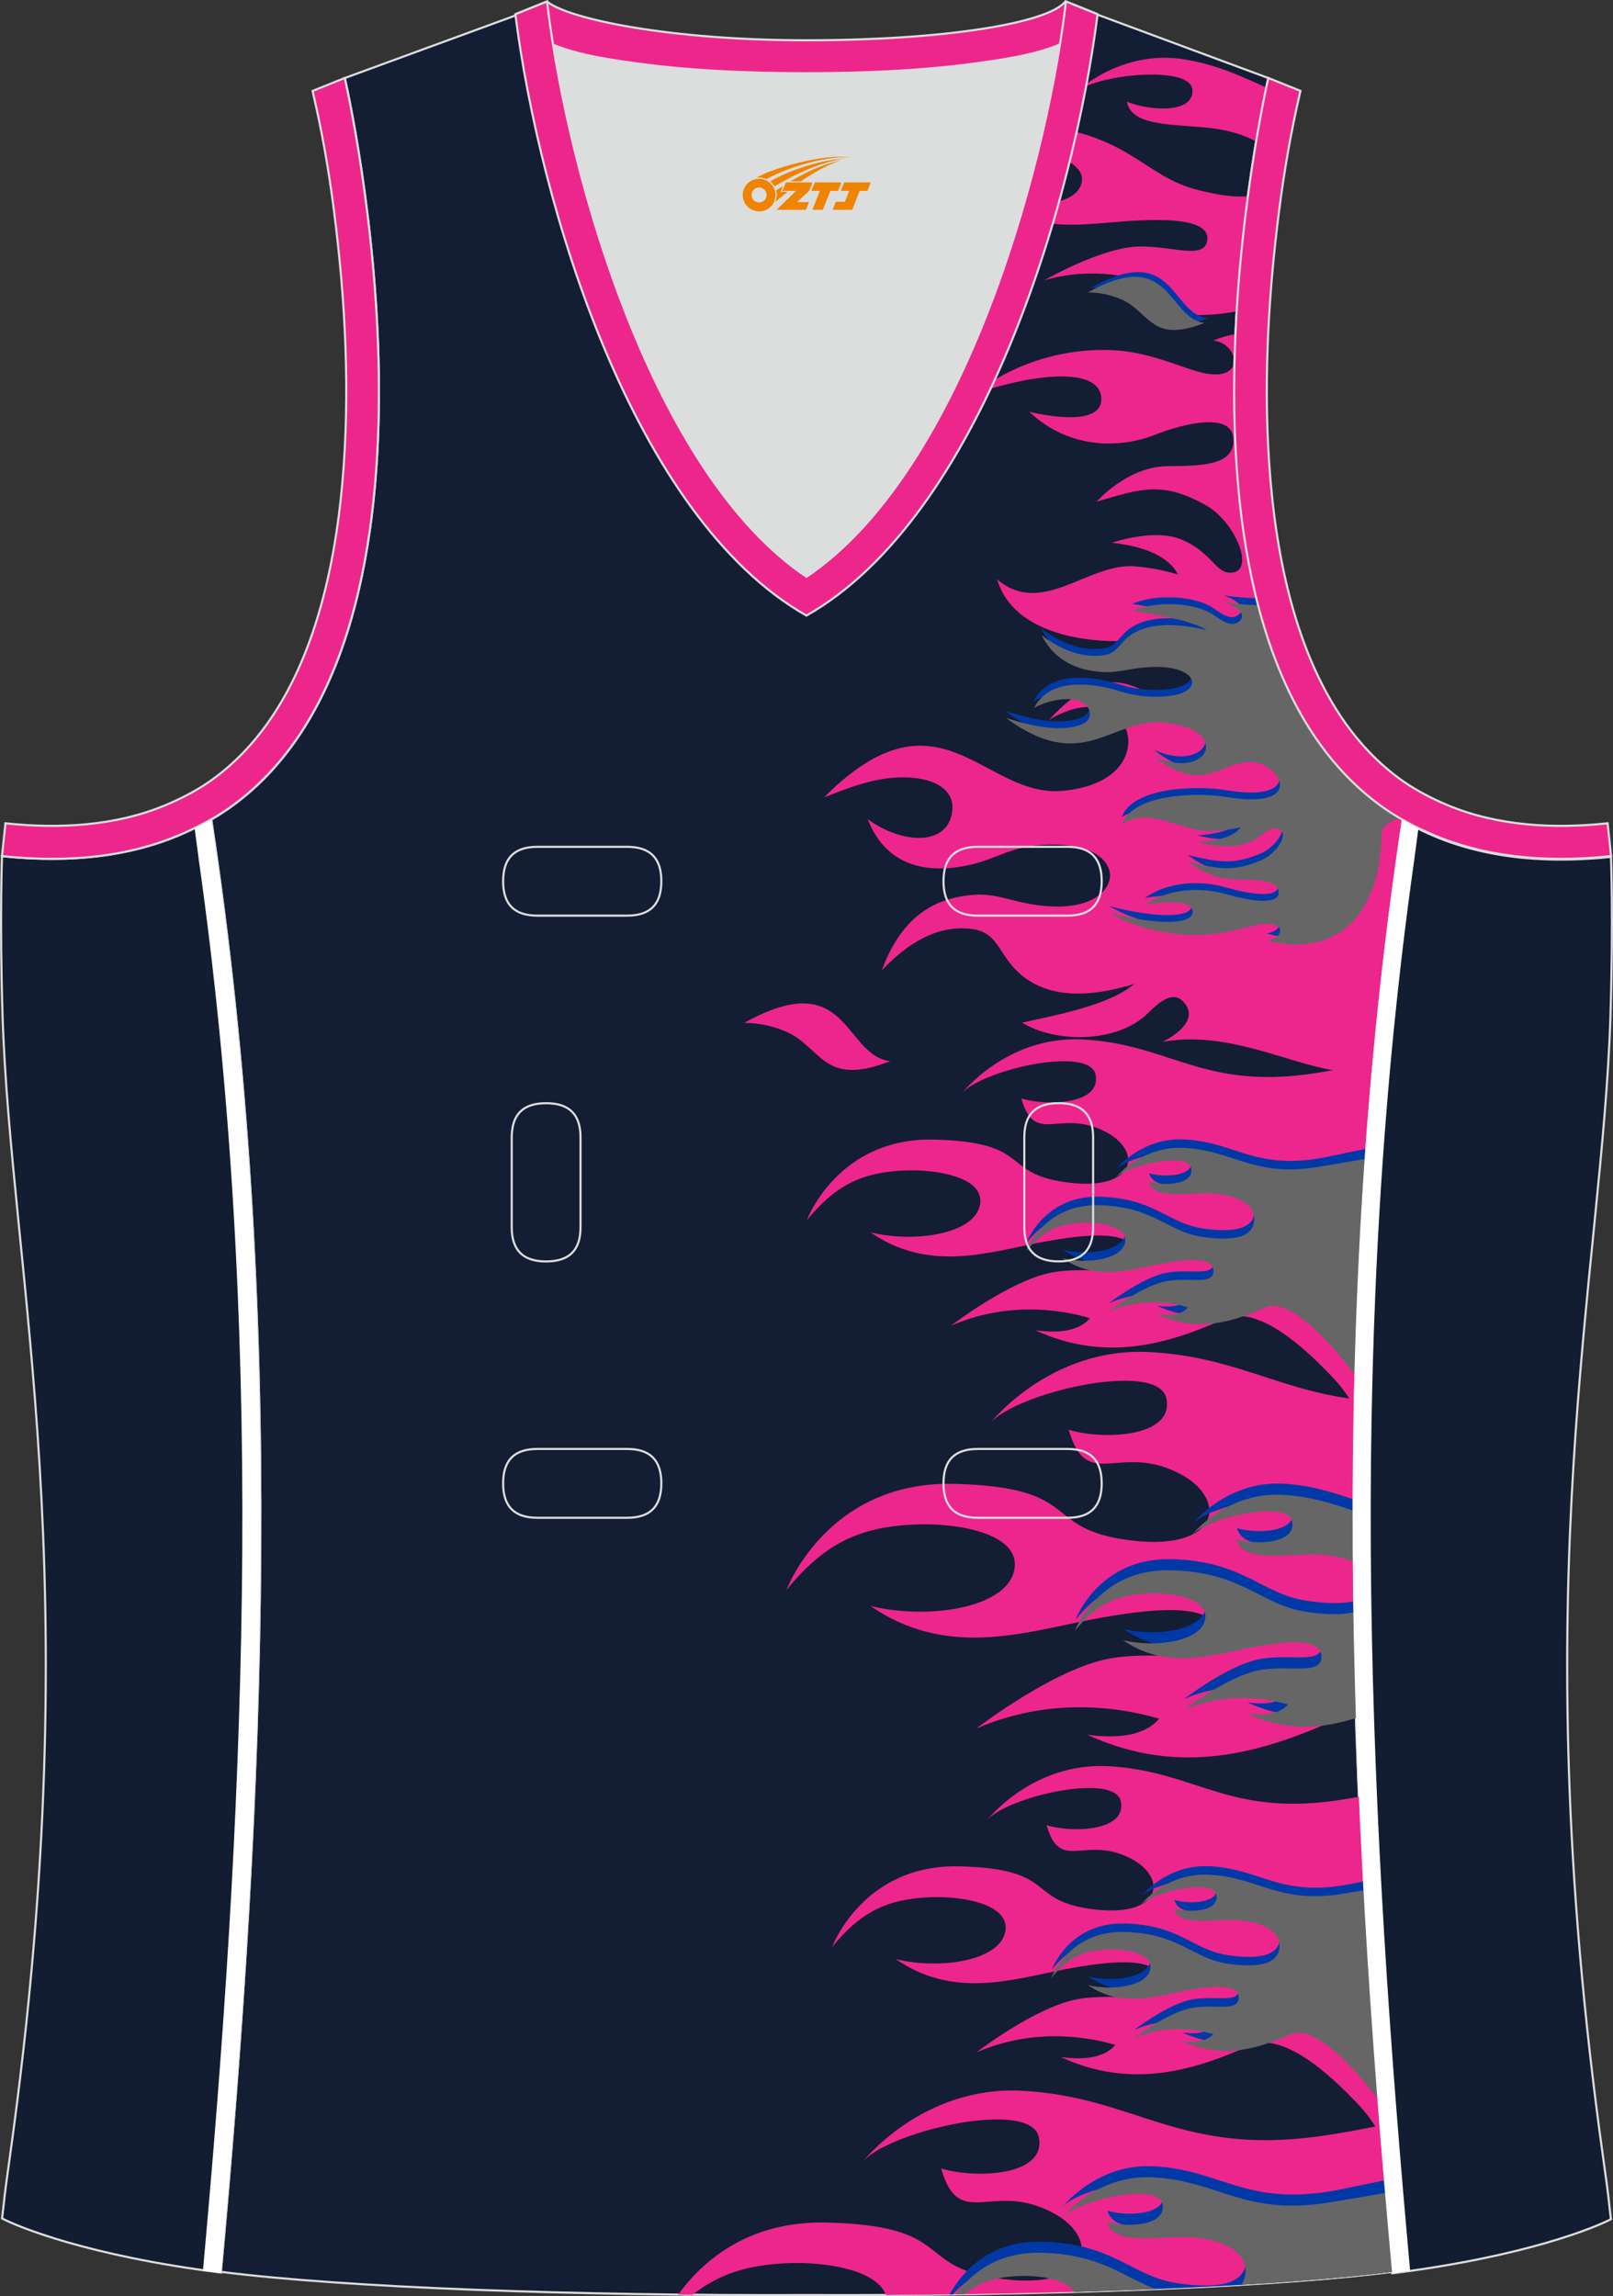
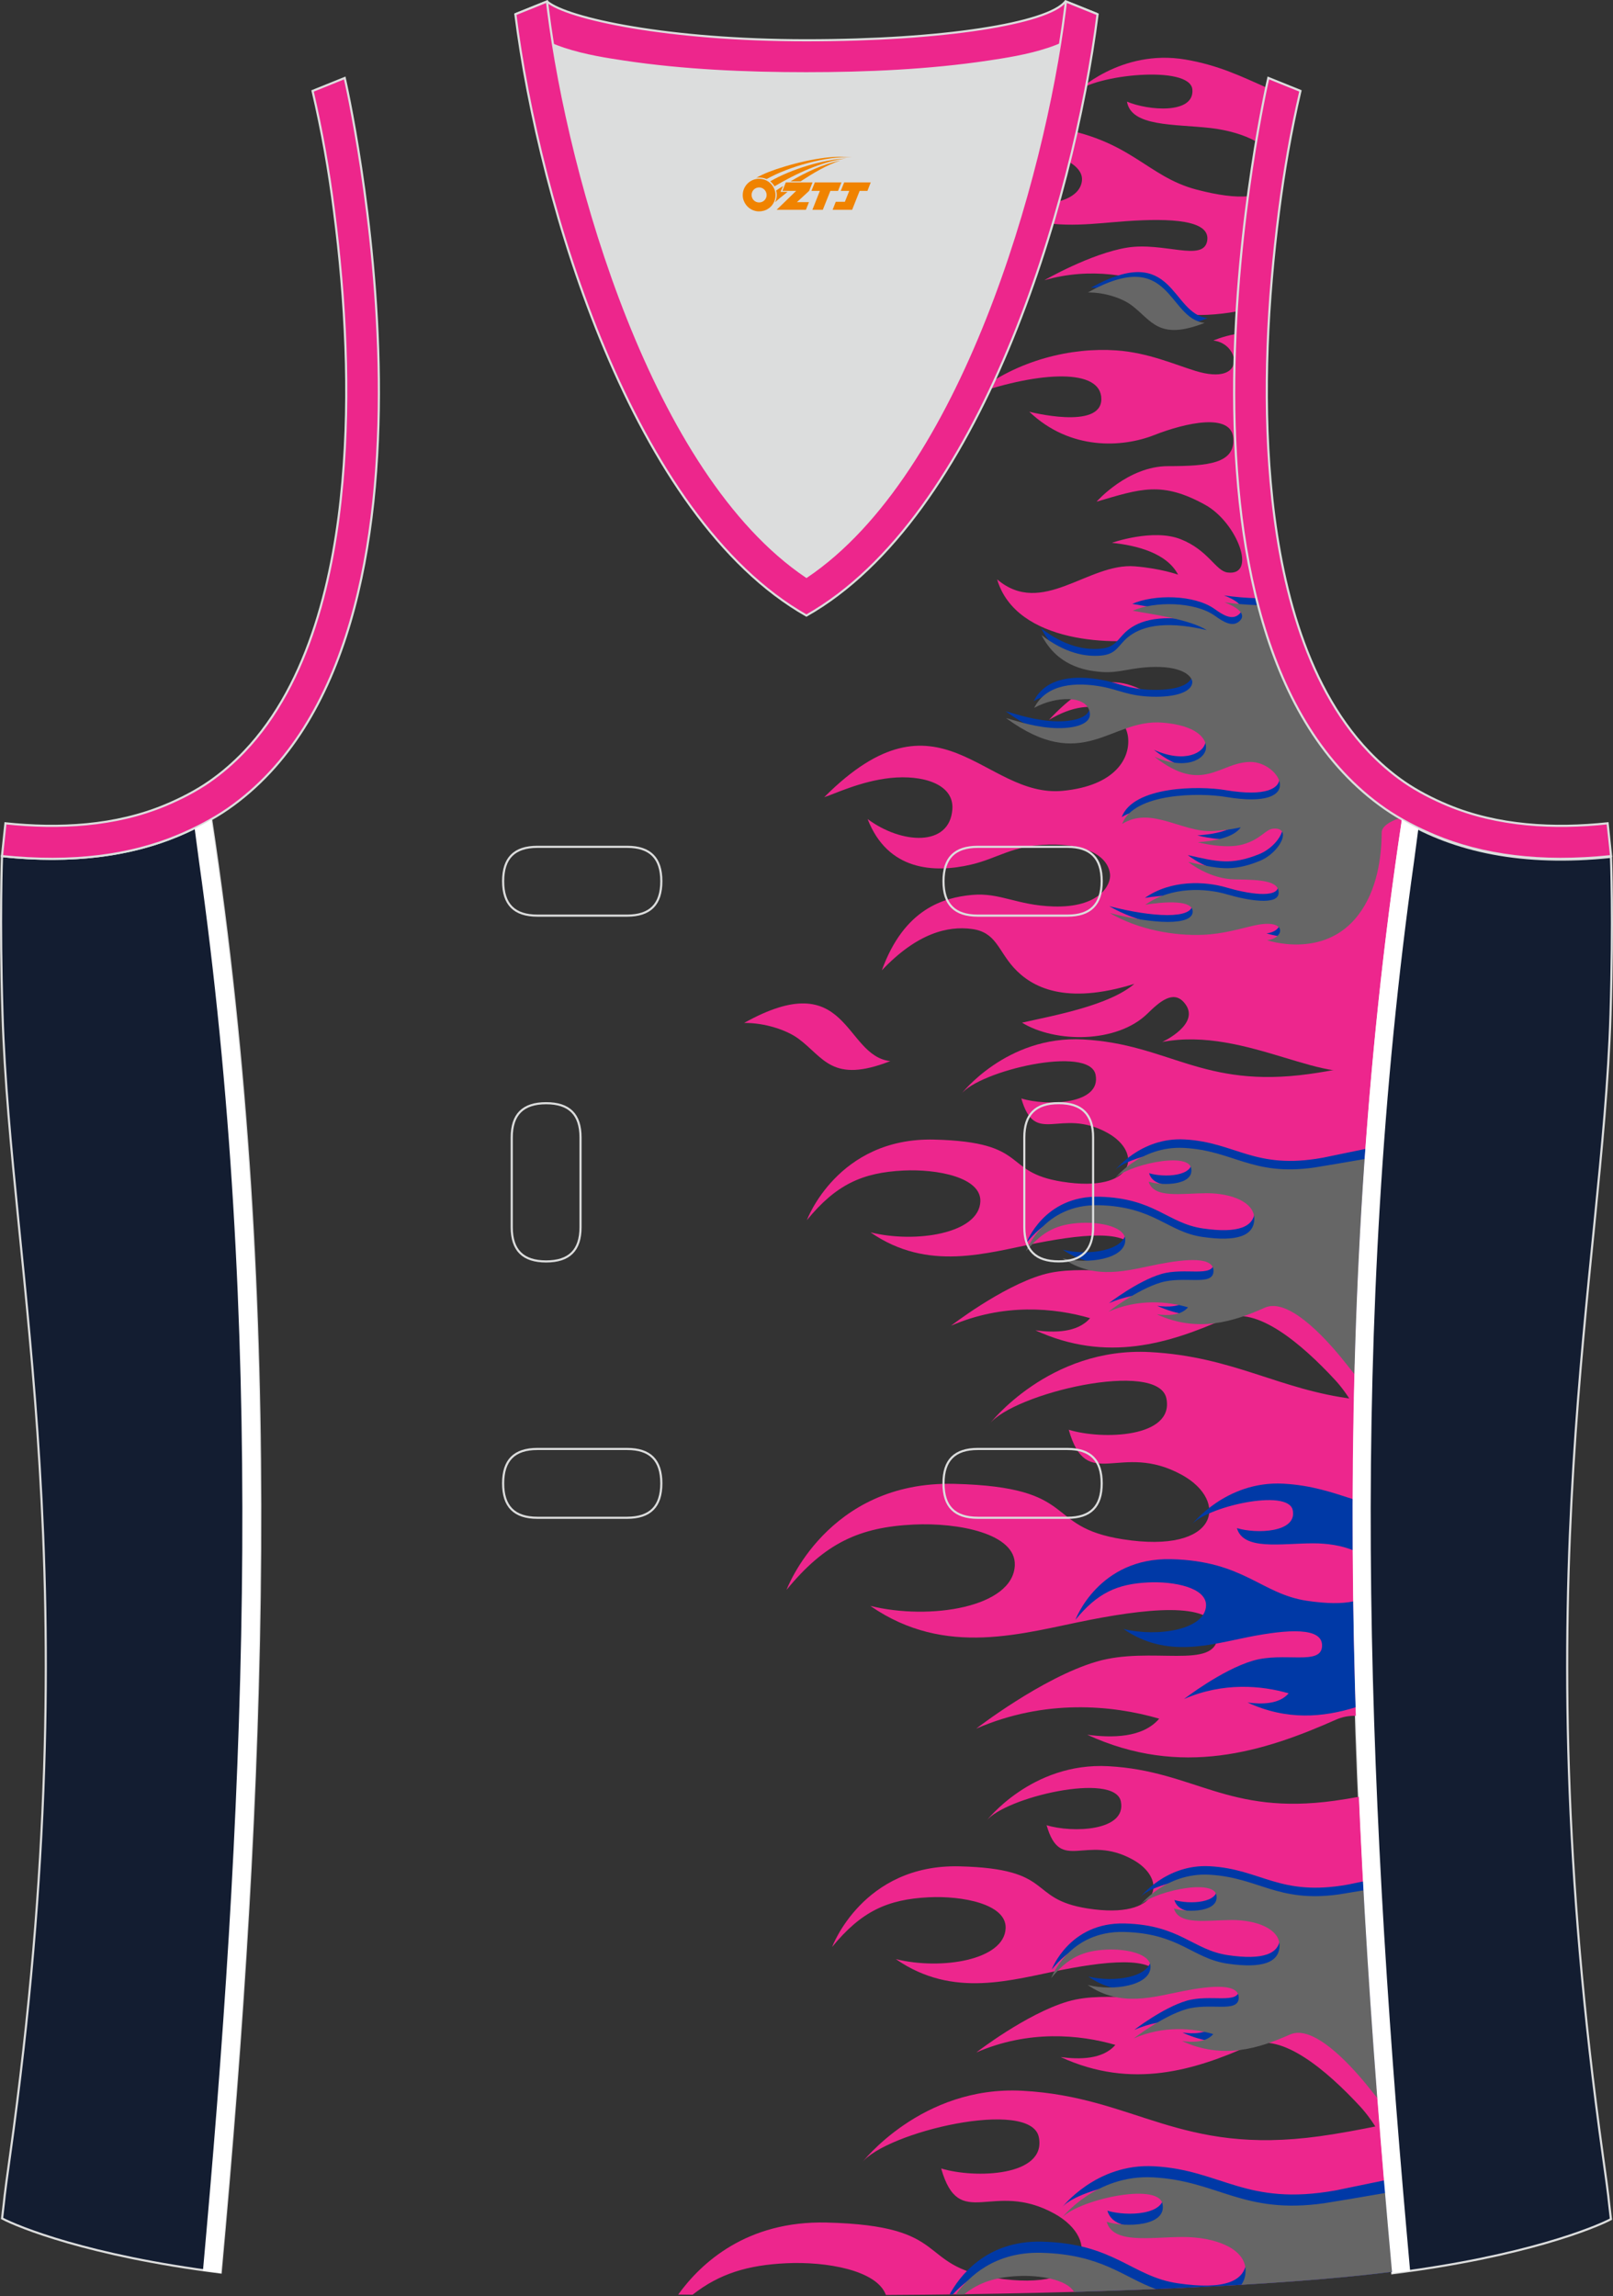
<svg xmlns="http://www.w3.org/2000/svg" version="1.1" id="图层_1" x="0px" y="0px" width="302.41px" height="430.42px" viewBox="0 0 302.41 430.42" enable-background="new 0 0 302.41 430.42" xml:space="preserve">
  <rect x="0" y="0" width="302.41" height="430.42" fill="#333333" stroke="none" />
  <g id="XMLID_20_">
-     <path id="XMLID_23_" fill="#131D34" stroke="#DCDDDD" stroke-width="0.4" stroke-miterlimit="22.926" d="M101.8,1.01L64.64,14.63   c0,0,25.43,109.52-25.04,139.02c13.92,91.93,10.01,182.4,1.81,272.21c23.37,2.98,66.59,4.52,109.81,4.35   c43.22,0.17,86.44-1.37,109.81-4.35c-8.2-89.82-12.11-180.28,1.8-272.21c-50.47-29.5-25.04-139.02-25.04-139.02l-37-13.73   l-11.74,8.47l-40.26,2.38l-33.12-3.11L101.8,1.01z" />
    <path fill="#DCDDDD" d="M151.21,108.12c26.92-18.11,42.35-67.47,47.53-99.78c-4.43,1.88-9.9,2.69-13.42,3.22   c-11.14,1.67-22.91,2.18-34.17,2.18c-11.26,0-23.02-0.5-34.17-2.18c-3.48-0.52-8.88-1.32-13.28-3.16   C108.88,40.71,124.31,90.02,151.21,108.12z" />
    <path fill="#131D31" stroke="#DCDDDD" stroke-width="0.4" stroke-miterlimit="22.926" d="M262.83,153.67   c9.87,5.89,22.68,8.69,39.2,6.95c0,0,0.46,11.69-0.09,29.57c-1.51,49.08-16.57,105.44-1.41,214.04c1.31,9.36,0.84,6.4,1.49,11.76   c-3,1.58-16.16,7.01-40.99,10.14C252.8,336.24,248.89,245.69,262.83,153.67z" />
-     <path fill="#ED268C" stroke="#DCDDDD" stroke-width="0.4" stroke-miterlimit="22.926" d="M205.5,2.55l-0.12,0.27   c-2.78,6.16-14.16,7.84-20.06,8.73c-11.14,1.67-22.91,2.18-34.17,2.18c-11.26,0-23.02-0.5-34.17-2.18   c-5.9-0.89-17.28-2.57-20.06-8.73l-0.1-0.23c1.13-0.45,1.64-0.66,5.74-2.31c3.85,3.24,22.89,7.27,48.59,7.27   c25.71,0,45.26-3.15,48.59-7.26l0.15,0.01C204.02,1.96,202.51,1.35,205.5,2.55z" />
+     <path fill="#ED268C" stroke="#DCDDDD" stroke-width="0.4" stroke-miterlimit="22.926" d="M205.5,2.55l-0.12,0.27   c-2.78,6.16-14.16,7.84-20.06,8.73c-11.14,1.67-22.91,2.18-34.17,2.18c-11.26,0-23.02-0.5-34.17-2.18   c-5.9-0.89-17.28-2.57-20.06-8.73l-0.1-0.23c1.13-0.45,1.64-0.66,5.74-2.31c3.85,3.24,22.89,7.27,48.59,7.27   c25.71,0,45.26-3.15,48.59-7.26l0.15,0.01z" />
    <g>
      <path fill="#ED268D" d="M257.28,199.66c-7.68,4.94-23.46-7.36-39.38-4.34c0,0,7.49-3.44,4.11-7.38c-2.07-2.42-4.65-0.12-6.88,2.06    c-5.71,5.59-17.27,5.53-23.52,1.7c6.01-1.35,16.32-3.21,21.06-7.27c-12.91,4.01-19.24,0.67-22.6-3.03    c-2.96-3.26-3.32-6.65-7.85-7.26c-4.52-0.61-10.26,0.76-16.89,7.75c4.2-11.59,11.61-13.63,16.86-14.13    c5.29-0.5,8.43,1.95,15.34,2.16c8.54,0.25,10.81-4.02,10.58-6.06c-0.41-3.63-4.94-5.71-11.51-5.54    c-6.89,0.17-9.48,2.57-14.54,3.75c-6.98,1.63-15.62,1.16-19.4-8.54c6.36,4.73,15.39,5.26,15.89-1.83    c0.34-4.77-5.63-6.49-11.58-5.87c-5.66,0.59-10.76,3.11-12.44,3.6c21.67-21.72,29.89,0.24,44.74-1.19    c9.82-0.95,12.71-6.12,12.21-10.13c-0.5-4.01-5.9-8.49-14.81-3.17c13.54-14.66,18.57-1.93,27.4-1.71    c8.52,0.21,16.08-18.79-7.24-13.73c-7.48,1.62-26.3,1.26-29.89-10.9c8.44,7.18,17.06-3.14,25.82-2.44    c4.83,0.39,8.11,1.56,8.11,1.56c-2.1-4.02-7.65-5.47-12.41-5.97c0,0,7.69-2.72,12.88-0.68s6.58,5.94,8.77,6.24    c5.66,0.77,1.85-9.36-4.16-12.68c-8.12-4.48-12.1-3.02-20.36-0.59c0,0,5.82-6.65,13.38-6.66s12.6-0.49,12.25-5.26    c-0.35-4.77-8.89-2.9-14.84-0.56c-5.95,2.34-15.72,2.94-23.41-4.38c0,0,13.48,3.48,13.51-2.35c0.03-5.83-11.47-5.22-23.78-0.99    c8.04-6.41,18.24-8.74,26.57-8.16c5.96,0.41,10.98,2.66,14.83,3.84c9.79,3.01,8.38-5.16,3.39-5.68c0,0,1.61-0.75,4.14-1.22    c-1.47,33.33,3.09,74.59,31.2,91.02C260.5,169.02,258.67,184.36,257.28,199.66z" />
      <path fill="#ED268D" d="M209.14,54.79c2.92,0.73,6.65,1.16,8.93-0.86c-5.49-2.25-13.55-3.92-22.27-1.4c0,0,8.67-5,15.5-6.11    s14.29,2.73,15.02-1.24s-6.89-4.3-15.19-3.72c-5.71,0.4-12.05,1.41-18.19-0.32c0.28-0.93,0.56-1.87,0.83-2.82    c4.6,0,8.57-1.3,9.05-4.26c0.43-2.58-2.82-4.39-6.66-5.36c0.34-1.6,0.67-3.23,0.99-4.88c14.92,2.23,17.72,9.25,27.21,11.73    c4.02,1.05,7.21,1.46,9.61,1.24c-0.85,6.34-1.63,13.69-2.1,21.59C224.69,59.66,217.01,59.44,209.14,54.79L209.14,54.79z     M235.5,26.52c0.78-4.67,1.49-8.17,1.9-10.13c-4.54-1.99-8.87-4.16-15.16-5.23c-12.16-2.06-20.49,6.15-20.49,6.15    c3.32-3.3,21.4-5.22,21.8-0.53s-8.34,3.95-12.26,2.27c0.79,4.73,8.83,4.18,15.67,4.95C230.14,24.37,233.2,25.24,235.5,26.52z" />
      <path fill="#ED268D" d="M194.12,249.37c3.5,0.47,7.9,0.47,10.25-2.28c-6.7-1.95-16.3-2.84-26.07,1.42c0,0,9.36-7.25,17.13-9.55    s17,1.29,17.27-3.6c0.27-4.89-8.62-4.23-18.18-2.36c-9.56,1.86-20.52,5.47-31.31-1.99c8.49,2.1,20.35,0.21,20.59-5.79    c0.18-4.53-8.09-6.11-14.41-5.8c-7.72,0.38-12.65,2.62-18.12,9.31c0,0,5.75-15.56,23.89-15.11c18.14,0.45,12.53,6.1,24.02,7.9    c13.68,2.15,15.17-5.46,8.44-9.17c-8.86-4.89-13.53,2.68-16.14-6.44c4.8,1.48,15.06,1.14,13.92-4.46    c-1.14-5.6-21.87-0.75-25.25,3.7c0,0,8.49-11.08,22.92-10.3c16.13,0.88,22.29,9.25,42.36,6.48c3.92-0.54,8.04-1.39,11.9-2.21    c-1.98,21.54-3.09,43.01-3.51,64.41c-1.08-1.83-2.25-3.49-3.55-4.89c-6.2-6.69-14.76-14.03-20.68-11.41    C219.31,251.78,207.52,255.53,194.12,249.37z" />
      <path fill="#ED268D" d="M166.91,198.91c-10.91,4.27-12.43-0.66-17.21-4.2c-2.21-1.63-6.27-2.99-10.19-2.96    C159.18,180.78,158.11,197.9,166.91,198.91z" />
      <path fill="#0039A6" d="M226.43,59.64c-8.72,3.42-9.93-0.53-13.75-3.35c-1.76-1.3-5.01-2.39-8.14-2.36    C220.25,45.16,219.39,58.83,226.43,59.64z" />
      <path fill="#0039A6" d="M216.96,244.78c2,0.27,4.52,0.27,5.86-1.31c-3.83-1.12-9.32-1.63-14.91,0.81c0,0,5.35-4.15,9.8-5.46    c4.44-1.31,9.72,0.74,9.88-2.06s-4.93-2.42-10.4-1.35c-5.47,1.07-11.74,3.13-17.91-1.14c4.86,1.2,11.64,0.12,11.77-3.31    c0.1-2.59-4.63-3.49-8.24-3.32c-4.42,0.22-7.23,1.5-10.37,5.33c0,0,3.29-8.9,13.67-8.64c10.38,0.26,12.79,4.97,19.37,5.94    s9.74-0.23,9.76-3.4c0.01-3.16-4.37-4.8-8.98-4.79s-9.9,1.04-10.82-2.16c2.74,0.85,8.61,0.65,7.96-2.55    c-0.65-3.21-12.51-0.43-14.44,2.11c0,0,4.86-6.34,13.11-5.89c9.67,0.52,13.07,5.76,25.93,3.43c0.37-0.07,5.6-1.15,7.99-1.65    c-0.97,13.49-1.63,26.95-2,40.39c-0.99-1.12-1.83-2.07-2.15-2.48c-3.21-3.97-10.19-11.69-14.6-9.74    C231.37,246.16,224.62,248.3,216.96,244.78z" />
      <path fill="#666666" d="M216.88,246.37c2,0.27,4.52,0.27,5.86-1.31c-3.83-1.12-9.32-1.63-14.91,0.81c0,0,5.35-4.15,9.8-5.46    c4.45-1.31,9.72,0.74,9.88-2.06s-4.93-2.42-10.4-1.35c-5.47,1.07-11.73,3.13-17.91-1.14c4.86,1.2,11.64,0.12,11.77-3.31    c0.1-2.59-4.63-3.49-8.24-3.32c-4.42,0.21-7.23,1.5-10.37,5.33c0,0,3.29-8.9,13.67-8.64s12.79,4.97,19.37,5.94    c6.58,0.97,9.74-0.23,9.76-3.4c0.01-3.16-4.37-4.8-8.98-4.79c-4.61,0.02-9.9,1.04-10.82-2.16c2.74,0.85,8.61,0.65,7.96-2.55    c-0.65-3.2-12.51-0.43-14.44,2.11c0,0,4.86-6.34,13.11-5.89c9.27,0.5,12.78,5.33,24.38,3.68c0.76-0.11,6.69-1.1,9.49-1.6    c-0.94,13.47-1.57,26.92-1.91,40.34c-1.12-1.41-2.09-2.61-2.48-3.09c-3.32-4.05-10.03-11.29-14.32-9.39    C231.28,247.75,224.54,249.89,216.88,246.37z" />
      <path fill="#0039A6" d="M229,294.96c-5.63,3.27-6.87,0.7-9.8-0.84c-1.35-0.7-3.69-1.11-5.84-0.76    C223.24,285.67,224.09,295.15,229,294.96z" />
      <path fill="#666666" d="M228.92,295.62c-5.63,3.27-6.87,0.7-9.8-0.84c-1.35-0.7-3.69-1.11-5.84-0.76    C223.15,286.34,224,295.82,228.92,295.62z" />
      <path fill="#0039A6" d="M235.53,112.14c-1.95-0.07-3.98-0.22-6.07-0.53c0,0,4.95,1.7,2.79,3.58c-1.33,1.15-3.05,0.03-4.53-1.03    c-3.81-2.72-11.38-2.77-15.44-0.96c3.96,0.69,10.74,1.65,13.89,3.63c-8.51-2.01-12.62-0.44-14.77,1.32    c-1.9,1.55-2.09,3.18-5.05,3.45s-6.73-0.43-11.16-3.83c2.9,5.6,7.78,6.63,11.23,6.9c3.47,0.27,5.5-0.89,10.02-0.94    c5.59-0.07,7.13,2,7.01,2.98c-0.22,1.74-3.17,2.72-7.47,2.6c-4.52-0.12-6.25-1.3-9.57-1.89c-4.59-0.82-10.25-0.65-12.6,3.99    c4.1-2.24,10.02-2.44,10.44,0.98c0.28,2.29-3.6,3.09-7.51,2.75c-3.71-0.32-7.09-1.56-8.2-1.81c14.48,10.59,19.58,0.06,29.33,0.85    c6.44,0.52,8.41,3.02,8.13,4.95c-0.27,1.92-3.76,4.05-9.66,1.43c9.06,7.13,12.19,1.04,17.98,0.99c5.58-0.05,10.78,9.14-4.57,6.56    c-4.92-0.83-17.25-0.77-19.45,5.06c5.44-3.4,11.22,1.62,16.95,1.33c3.16-0.16,5.29-0.7,5.29-0.7c-1.32,1.92-4.94,2.59-8.06,2.8    c0,0,5.07,1.36,8.45,0.41s4.23-2.82,5.67-2.95c3.7-0.34,1.33,4.52-2.57,6.07c-5.26,2.11-7.89,1.38-13.33,0.16    c0,0,3.9,3.23,8.85,3.28c4.96,0.05,8.26,0.31,8.09,2.61c-0.17,2.29-5.79,1.34-9.72,0.18s-10.34-1.51-15.28,1.96    c0,0,8.79-1.59,8.89,1.21c0.1,2.8-7.45,2.44-15.57,0.33c5.35,3.13,12.07,4.32,17.51,4.09c3.9-0.16,7.16-1.21,9.67-1.76    c6.38-1.39,5.55,2.53,2.3,2.76c0,0,10.66,3.71,17.1-4.67c4.74-6.17,4.64-15.04,4.26-19.28    C246.58,142.07,239.44,127.97,235.53,112.14z" />
      <path fill="#666666" d="M235.86,113.44c-2.02-0.07-4.14-0.22-6.32-0.54c0,0,4.95,1.7,2.79,3.58c-1.33,1.15-3.05,0.03-4.53-1.03    c-3.81-2.72-11.38-2.77-15.44-0.96c3.96,0.69,10.74,1.65,13.89,3.63c-8.51-2.01-12.62-0.44-14.77,1.32    c-1.9,1.55-2.09,3.18-5.05,3.45c-2.96,0.26-6.73-0.43-11.16-3.83c2.9,5.6,7.78,6.63,11.23,6.9c3.47,0.27,5.5-0.89,10.02-0.94    c5.59-0.07,7.14,2,7.01,2.98c-0.22,1.74-3.17,2.71-7.47,2.6c-4.52-0.12-6.25-1.3-9.57-1.9c-4.59-0.82-10.25-0.65-12.6,3.99    c4.1-2.24,10.02-2.44,10.44,0.98c0.28,2.3-3.6,3.09-7.51,2.75c-3.71-0.32-7.09-1.56-8.2-1.81c14.48,10.59,19.58,0.06,29.33,0.85    c6.44,0.52,8.41,3.02,8.13,4.95c-0.27,1.92-3.76,4.05-9.66,1.43c9.06,7.13,12.19,1.04,17.98,0.99c5.58-0.05,10.78,9.14-4.57,6.56    c-4.92-0.83-17.25-0.77-19.45,5.06c5.44-3.4,11.22,1.62,16.95,1.33c3.16-0.16,5.29-0.7,5.29-0.7c-1.32,1.92-4.94,2.58-8.06,2.8    c0,0,5.07,1.36,8.45,0.41c3.37-0.95,4.23-2.82,5.67-2.95c3.7-0.34,1.33,4.51-2.57,6.07c-5.26,2.11-7.89,1.38-13.33,0.16    c0,0,3.9,3.24,8.85,3.28c4.96,0.05,8.26,0.31,8.09,2.61c-0.17,2.29-5.79,1.34-9.72,0.18c-3.93-1.16-10.34-1.51-15.28,1.96    c0,0,8.79-1.59,8.89,1.21c0.1,2.8-7.45,2.44-15.57,0.33c5.35,3.13,12.07,4.32,17.51,4.09c3.9-0.16,7.16-1.21,9.67-1.76    c6.38-1.39,5.55,2.53,2.3,2.76c0,0,10.67,3.71,17.1-4.67c3.59-4.67,4.4-10.89,4.42-15.48c0.01-1.14,1.41-2.04,3.33-2.73    C248.3,144.91,240.22,130.21,235.86,113.44z" />
      <path fill="#666666" d="M225.84,60.53c-8.72,3.42-9.93-0.53-13.75-3.35c-1.76-1.3-5.01-2.39-8.14-2.36    C219.67,46.05,218.81,59.72,225.84,60.53z" />
      <path fill="#ED268D" d="M203.84,325.18c4.61,0.61,10.39,0.62,13.49-3.01c-8.82-2.57-21.45-3.74-34.31,1.87    c0,0,12.31-9.54,22.54-12.56c10.23-3.02,22.36,1.7,22.72-4.73s-11.34-5.56-23.92-3.11c-12.58,2.45-26.99,7.2-41.19-2.61    c11.18,2.76,26.78,0.27,27.09-7.62c0.23-5.96-10.64-8.03-18.96-7.63c-10.16,0.49-16.64,3.45-23.84,12.25    c0,0,7.57-20.47,31.44-19.88c23.86,0.59,16.48,8.02,31.6,10.39c18,2.82,19.95-7.18,11.1-12.06c-11.66-6.43-17.8,3.53-21.23-8.47    c6.31,1.94,19.81,1.5,18.31-5.87c-1.5-7.37-28.77-0.99-33.22,4.86c0,0,11.18-14.57,30.16-13.55c15.68,0.85,24.21,7.09,38.24,8.81    c-0.42,19.84-0.24,39.63,0.39,59.37c-1.31-0.03-2.56,0.19-3.74,0.71C236.97,328.36,221.46,333.29,203.84,325.18z" />
      <path fill="#0039A6" d="M233.89,319.14c2.63,0.35,5.94,0.35,7.71-1.72c-5.04-1.47-12.27-2.14-19.62,1.07c0,0,7.04-5.45,12.89-7.18    c5.85-1.73,12.79,0.97,12.99-2.7c0.21-3.68-6.49-3.18-13.68-1.77s-15.44,4.12-23.56-1.49c6.39,1.58,15.32,0.15,15.49-4.36    c0.13-3.41-6.09-4.6-10.85-4.36c-5.81,0.28-9.52,1.97-13.64,7.01c0,0,4.33-11.71,17.98-11.37c13.65,0.34,16.83,6.54,25.49,7.81    c3.68,0.54,6.55,0.56,8.63,0.1c0.09,6.62,0.24,13.24,0.45,19.85C248.04,321.93,241.29,322.55,233.89,319.14L233.89,319.14z     M253.63,290.58c-2.11-0.86-4.77-1.29-7.5-1.28c-6.06,0.02-13.03,1.37-14.23-2.85c3.61,1.11,11.33,0.86,10.47-3.36    c-0.86-4.21-16.45-0.56-19,2.78c0,0,6.39-8.34,17.25-7.75c5.25,0.29,9.1,1.63,13,2.89C253.61,284.2,253.61,287.39,253.63,290.58z" />
-       <path fill="#666666" d="M233.77,321.23c2.63,0.35,5.94,0.35,7.71-1.72c-5.04-1.47-12.27-2.14-19.62,1.07c0,0,7.04-5.45,12.89-7.18    c5.85-1.73,12.79,0.97,13-2.7c0.2-3.68-6.49-3.18-13.68-1.77c-7.2,1.4-15.44,4.12-23.56-1.5c6.39,1.58,15.32,0.16,15.49-4.36    c0.13-3.41-6.09-4.6-10.85-4.36c-5.81,0.28-9.52,1.97-13.64,7.01c0,0,4.33-11.71,17.98-11.37c13.65,0.34,16.83,6.54,25.49,7.81    c3.77,0.55,6.68,0.57,8.78,0.06c0.1,6.61,0.27,13.22,0.48,19.82C248.06,324.01,241.25,324.68,233.77,321.23L233.77,321.23z     M253.64,292.72c-2.13-0.89-4.85-1.35-7.63-1.33c-6.06,0.02-13.03,1.37-14.23-2.85c3.61,1.11,11.33,0.86,10.47-3.36    c-0.86-4.21-16.45-0.56-19,2.78c0,0,6.39-8.34,17.25-7.75c5.3,0.29,9.17,1.65,13.11,2.92    C253.61,286.34,253.62,289.53,253.64,292.72z" />
      <path fill="#ED268D" d="M198.86,385.6c3.5,0.47,7.9,0.47,10.25-2.28c-6.7-1.95-16.3-2.84-26.07,1.42c0,0,9.36-7.25,17.13-9.55    c7.77-2.3,17,1.29,17.27-3.6c0.27-4.89-8.62-4.23-18.18-2.36c-9.56,1.86-20.52,5.48-31.31-1.99c8.49,2.1,20.35,0.21,20.59-5.79    c0.18-4.53-8.09-6.11-14.41-5.8c-7.72,0.38-12.65,2.62-18.12,9.31c0,0,5.75-15.56,23.89-15.11c18.14,0.45,12.53,6.1,24.02,7.9    c13.68,2.14,15.17-5.46,8.44-9.17c-8.86-4.89-13.53,2.68-16.14-6.44c4.8,1.48,15.06,1.14,13.92-4.46    c-1.14-5.6-21.87-0.75-25.25,3.7c0,0,8.49-11.08,22.92-10.3c16.13,0.88,22.29,9.25,42.36,6.48c1.52-0.21,3.08-0.47,4.63-0.75    c0.91,21.18,2.31,42.3,4.01,63.39c-1.15-2-2.41-3.82-3.81-5.34c-6.2-6.69-14.76-14.03-20.68-11.41    C224.04,388.01,212.25,391.76,198.86,385.6z" />
      <path fill="#0039A6" d="M221.7,381.01c2,0.27,4.52,0.27,5.86-1.31c-3.83-1.12-9.32-1.63-14.91,0.81c0,0,5.35-4.15,9.8-5.46    s9.72,0.74,9.88-2.06s-4.93-2.42-10.4-1.35s-11.74,3.13-17.91-1.14c4.86,1.2,11.64,0.12,11.77-3.31c0.1-2.59-4.63-3.49-8.24-3.32    c-4.42,0.21-7.23,1.5-10.37,5.33c0,0,3.29-8.9,13.67-8.64s12.79,4.97,19.37,5.94c6.58,0.97,9.74-0.23,9.76-3.39    c0.01-3.16-4.37-4.8-8.98-4.79c-4.61,0.02-9.9,1.04-10.82-2.16c2.74,0.84,8.61,0.65,7.96-2.55c-0.65-3.2-12.51-0.43-14.44,2.11    c0,0,4.86-6.34,13.11-5.89c9.67,0.52,13.07,5.76,25.93,3.43c0.17-0.03,1.36-0.27,2.83-0.58c0.7,12.89,1.56,25.76,2.54,38.61    c-0.71-0.81-1.27-1.46-1.53-1.77c-3.2-3.97-10.19-11.69-14.6-9.74C236.1,382.39,229.36,384.53,221.7,381.01z" />
      <path fill="#666666" d="M221.61,382.6c2,0.27,4.52,0.27,5.86-1.31c-3.83-1.11-9.32-1.63-14.91,0.81c0,0,5.35-4.14,9.8-5.46    c4.45-1.31,9.72,0.74,9.88-2.06s-4.93-2.42-10.4-1.35c-5.47,1.06-11.73,3.13-17.91-1.14c4.86,1.2,11.64,0.12,11.77-3.31    c0.1-2.59-4.63-3.49-8.24-3.32c-4.42,0.21-7.23,1.5-10.37,5.33c0,0,3.29-8.9,13.67-8.64s12.79,4.97,19.37,5.94    c6.58,0.96,9.74-0.23,9.76-3.39c0.01-3.16-4.37-4.8-8.98-4.79c-4.61,0.02-9.9,1.04-10.82-2.16c2.74,0.84,8.61,0.65,7.96-2.55    c-0.65-3.2-12.51-0.43-14.44,2.11c0,0,4.86-6.34,13.11-5.89c9.27,0.5,12.78,5.33,24.38,3.68c0.42-0.06,2.39-0.39,4.55-0.75    c0.72,13.01,1.6,25.99,2.6,38.97c-0.94-1.18-1.72-2.14-2.06-2.56c-3.32-4.05-10.03-11.29-14.32-9.39    C236.01,383.98,229.27,386.12,221.61,382.6z" />
      <path fill="#ED268D" d="M166.09,430.2c-1.68-4.67-11.23-6.31-18.7-5.95c-7.16,0.35-12.49,1.92-17.54,5.9l-2.7-0.03    c4.3-5.95,12.86-13.86,27.83-13.5c23.87,0.59,16.49,8.02,31.6,10.39c18,2.82,19.95-7.18,11.1-12.06    c-11.66-6.43-17.8,3.53-21.23-8.47c6.31,1.94,19.81,1.5,18.31-5.87s-28.77-0.99-33.22,4.86c0,0,11.17-14.58,30.16-13.55    c21.23,1.15,29.33,12.17,55.73,8.52c3.68-0.51,7.5-1.23,11.23-1.99c0.73,9.14,1.52,18.26,2.35,27.39    C240.34,428.49,204.11,430,166.09,430.2z" />
      <path fill="#0039A6" d="M201.72,429.61c0.06-0.22,0.09-0.45,0.1-0.69c0.13-3.41-6.09-4.6-10.84-4.36    c-5.2,0.25-8.72,1.63-12.35,5.53l-0.59,0.01c1.69-3.13,6.66-10.16,17.29-9.9c13.65,0.34,16.83,6.54,25.49,7.81    c8.66,1.27,12.82-0.31,12.84-4.46s-5.74-6.32-11.81-6.3c-6.06,0.02-13.03,1.37-14.23-2.85c3.61,1.11,11.33,0.86,10.47-3.36    c-0.86-4.22-16.45-0.57-19,2.78c0,0,6.39-8.34,17.25-7.75c12.72,0.69,17.2,7.57,34.11,4.52c0.42-0.08,5.64-1.16,9.08-1.87    c0.48,5.72,0.99,11.43,1.51,17.14C246.98,427.64,225.78,428.92,201.72,429.61z" />
      <path fill="#666666" d="M201.36,429.62c-1.36-2.34-6.46-3.17-10.5-2.97c-4.12,0.2-7.18,1.11-10.08,3.41l-1.55,0.02    c2.44-3.41,7.35-8.01,15.97-7.79c11.35,0.28,15.46,4.62,21.51,6.8C211.76,429.29,206.63,429.47,201.36,429.62L201.36,429.62z     M232.71,428.29c11.07-0.65,20.74-1.47,28.31-2.44c-0.45-4.92-0.89-9.84-1.31-14.77c-3.94,0.69-10.51,1.79-11.43,1.92    c-15.26,2.17-19.88-4.19-32.08-4.85c-10.86-0.59-17.25,7.75-17.25,7.75c2.54-3.35,18.14-7,19-2.78c0.86,4.21-6.86,4.47-10.47,3.36    c1.21,4.22,8.17,2.87,14.23,2.85c6.06-0.02,11.83,2.14,11.81,6.3C233.52,426.68,233.25,427.57,232.71,428.29z" />
    </g>
    <path fill="#131D31" stroke="#DCDDDD" stroke-width="0.4" stroke-miterlimit="22.926" d="M39.58,153.53   c-9.87,5.89-22.68,8.69-39.2,6.95c0,0-0.46,11.69,0.09,29.57c1.51,49.08,16.57,105.44,1.41,214.04c-1.31,9.36-0.84,6.4-1.49,11.76   c3,1.58,16.16,7.01,40.99,10.14C49.6,336.1,53.52,245.55,39.58,153.53z" />
    <path fill="#ED268C" stroke="#DCDDDD" stroke-width="0.4" stroke-miterlimit="22.926" d="M96.62,2.67l5.93-2.39l0.2,1.61   c4.02,31.78,19.68,86.86,48.45,106.23c28.78-19.36,44.43-74.44,48.45-106.23l0.2-1.61l5.93,2.39   c-4.53,35.76-22.05,94.31-54.59,112.72C118.67,96.98,101.15,38.44,96.62,2.67z" />
    <path fill="none" stroke="#DCDDDD" stroke-width="0.4" stroke-miterlimit="22.926" d="M183.31,158.74c-4.32,0-6.42,2.11-6.42,6.45   s2.1,6.45,6.42,6.45h16.82c4.32,0,6.42-2.11,6.42-6.45s-2.1-6.45-6.42-6.45H183.31L183.31,158.74z M204.94,213.21   c0-4.32-2.11-6.42-6.45-6.42s-6.45,2.1-6.45,6.42v16.82c0,4.32,2.11,6.42,6.45,6.42s6.45-2.1,6.45-6.42V213.21L204.94,213.21z    M95.94,230.04c0,4.32,2.11,6.42,6.45,6.42c4.34,0,6.45-2.1,6.45-6.42v-16.82c0-4.32-2.11-6.42-6.45-6.42   c-4.34,0-6.45,2.1-6.45,6.42V230.04L95.94,230.04z M100.75,271.61c-4.32,0-6.42,2.11-6.42,6.45s2.1,6.45,6.42,6.45h16.82   c4.32,0,6.42-2.11,6.42-6.45s-2.1-6.45-6.42-6.45H100.75L100.75,271.61z M183.31,271.61c-4.32,0-6.42,2.11-6.42,6.45   s2.1,6.45,6.42,6.45h16.82c4.32,0,6.42-2.11,6.42-6.45s-2.1-6.45-6.42-6.45H183.31L183.31,271.61z M100.75,158.74   c-4.32,0-6.42,2.11-6.42,6.45s2.1,6.45,6.42,6.45h16.82c4.32,0,6.42-2.11,6.42-6.45s-2.1-6.45-6.42-6.45H100.75z" />
    <path fill="#ED268B" stroke="#DCDDDD" stroke-width="0.4" stroke-miterlimit="22.926" d="M62.63,39.63   c2.13,16.63,3.04,33.98,1.57,50.69c-1.52,17.33-6.03,37.57-18.4,50.56c-2,2.1-4.2,4.01-6.59,5.67c-2.48,1.72-5.41,3.22-8.19,4.38   c-9.42,3.94-19.95,4.46-30,3.4l-0.65,6.15c13.27,1.4,24.15-0.13,33.03-3.85c3.09-1.29,6.59-3.1,9.34-5.01   c46.24-32.14,21.89-137,21.89-137l-6.03,2.43C60.39,24.7,61.64,31.86,62.63,39.63z" />
    <path fill="#ED268B" stroke="#DCDDDD" stroke-width="0.4" stroke-miterlimit="22.926" d="M239.79,39.63   c-2.12,16.63-3.04,33.98-1.57,50.69c1.52,17.33,6.03,37.57,18.4,50.56c2,2.1,4.2,4.01,6.59,5.67c2.48,1.72,5.41,3.22,8.19,4.38   c9.42,3.94,19.95,4.46,30,3.4l0.65,6.15c-13.27,1.4-24.15-0.13-33.03-3.85c-3.09-1.29-6.59-3.1-9.34-5.01   c-46.24-32.14-21.89-137.01-21.89-137.01l6.02,2.43C242.03,24.7,240.79,31.86,239.79,39.63z" />
    <path fill="#FFFFFF" d="M39.6,153.64c-1,0.6-2.04,1.16-3.1,1.7c0.44,3.36,0.77,5.85,0.81,6.11c6.04,42.77,8.36,86.02,8.11,129.2   c-0.25,42.76-2.97,85.45-6.75,128.03l-0.62,6.98c1.1,0.15,2.22,0.3,3.37,0.45C49.62,336.21,53.54,245.66,39.6,153.64z" />
    <path fill="#FFFFFF" d="M262.82,153.64c1,0.6,2.04,1.16,3.1,1.7c-0.44,3.36-0.77,5.85-0.81,6.11c-6.04,42.77-8.36,86.02-8.11,129.2   c0.25,42.76,2.97,85.45,6.75,128.03l0.62,6.98c-1.1,0.15-2.22,0.3-3.37,0.45C252.8,336.21,248.88,245.66,262.82,153.64z" />
  </g>
  <g id="图层_x0020_1">
    <path fill="#F08300" d="M139.43,37.59c0.416,1.136,1.472,1.984,2.752,2.032c0.144,0,0.304,0,0.448-0.016h0.016   c0.016,0,0.064,0,0.128-0.016c0.032,0,0.048-0.016,0.08-0.016c0.064-0.016,0.144-0.032,0.224-0.048c0.016,0,0.016,0,0.032,0   c0.192-0.048,0.4-0.112,0.576-0.208c0.192-0.096,0.4-0.224,0.608-0.384c0.672-0.56,1.104-1.408,1.104-2.352   c0-0.224-0.032-0.448-0.08-0.672l0,0C145.27,35.71,145.22,35.54,145.14,35.36C144.67,34.27,143.59,33.51,142.32,33.51C140.63,33.51,139.25,34.88,139.25,36.58C139.25,36.93,139.31,37.27,139.43,37.59L139.43,37.59L139.43,37.59z M143.73,36.61L143.73,36.61C143.7,37.39,143.04,37.99,142.26,37.95C141.47,37.92,140.88,37.27,140.91,36.48c0.032-0.784,0.688-1.376,1.472-1.344   C143.15,35.17,143.76,35.84,143.73,36.61L143.73,36.61z" />
    <polygon fill="#F08300" points="157.76,34.19 ,157.12,35.78 ,155.68,35.78 ,154.26,39.33 ,152.31,39.33 ,153.71,35.78 ,152.13,35.78    ,152.77,34.19" />
    <path fill="#F08300" d="M159.73,29.46c-1.008-0.096-3.024-0.144-5.056,0.112c-2.416,0.304-5.152,0.912-7.616,1.664   C145.01,31.84,143.14,32.56,141.79,33.33C141.99,33.3,142.18,33.28,142.37,33.28c0.48,0,0.944,0.112,1.36,0.288   C147.83,31.25,155.03,29.2,159.73,29.46L159.73,29.46L159.73,29.46z" />
    <path fill="#F08300" d="M145.2,34.93c4-2.368,8.88-4.672,13.488-5.248c-4.608,0.288-10.224,2-14.288,4.304   C144.72,34.24,144.99,34.56,145.2,34.93C145.2,34.93,145.2,34.93,145.2,34.93z" />
    <polygon fill="#F08300" points="163.25,34.19 ,162.63,35.78 ,161.17,35.78 ,159.76,39.33 ,159.3,39.33 ,157.79,39.33 ,156.1,39.33    ,156.69,37.83 ,158.4,37.83 ,159.22,35.78 ,157.63,35.78 ,158.27,34.19" />
    <polygon fill="#F08300" points="152.34,34.19 ,151.7,35.78 ,149.41,37.89 ,151.67,37.89 ,151.09,39.33 ,145.6,39.33 ,149.27,35.78    ,146.69,35.78 ,147.33,34.19" />
    <path fill="#F08300" d="M157.62,30.05c-3.376,0.752-6.464,2.192-9.424,3.952h1.888C152.51,32.43,154.85,31,157.62,30.05z    M146.82,34.87C146.19,35.25,146.13,35.3,145.52,35.71c0.064,0.256,0.112,0.544,0.112,0.816c0,0.496-0.112,0.976-0.32,1.392   c0.176-0.16,0.32-0.304,0.432-0.4c0.272-0.24,0.768-0.64,1.6-1.296l0.32-0.256H146.34l0,0L146.82,34.87L146.82,34.87L146.82,34.87z" />
  </g>
</svg>